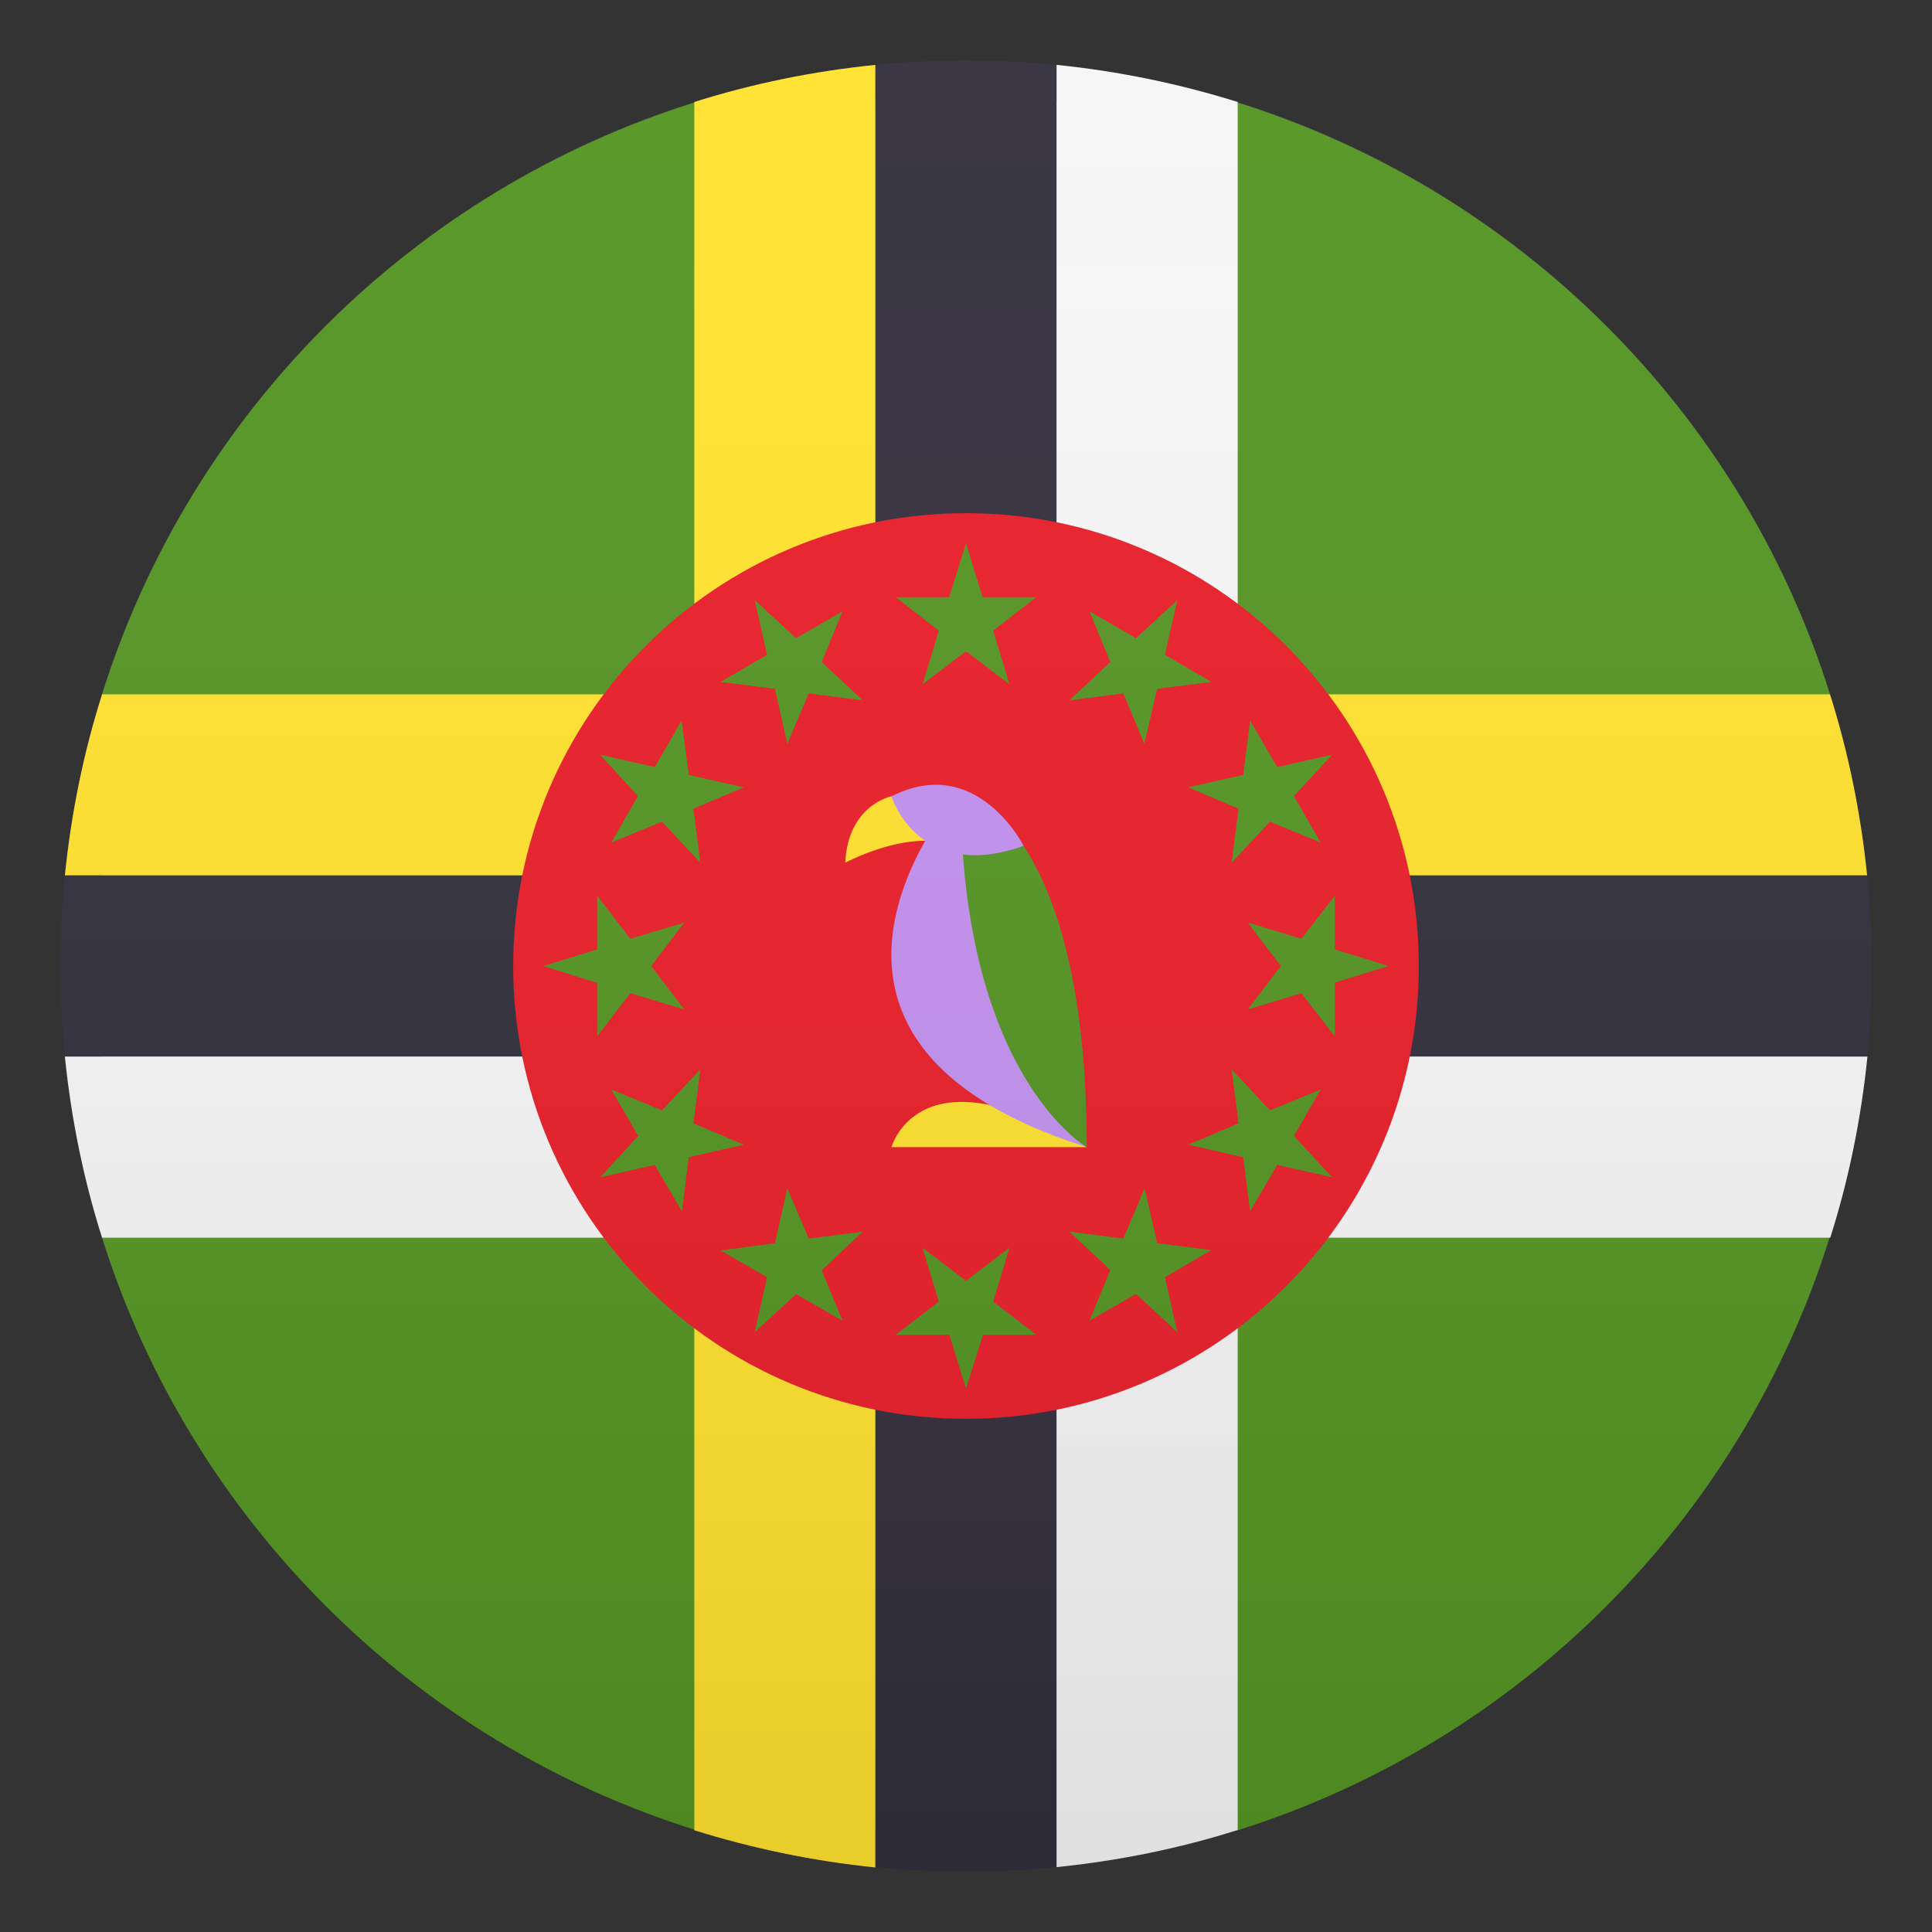
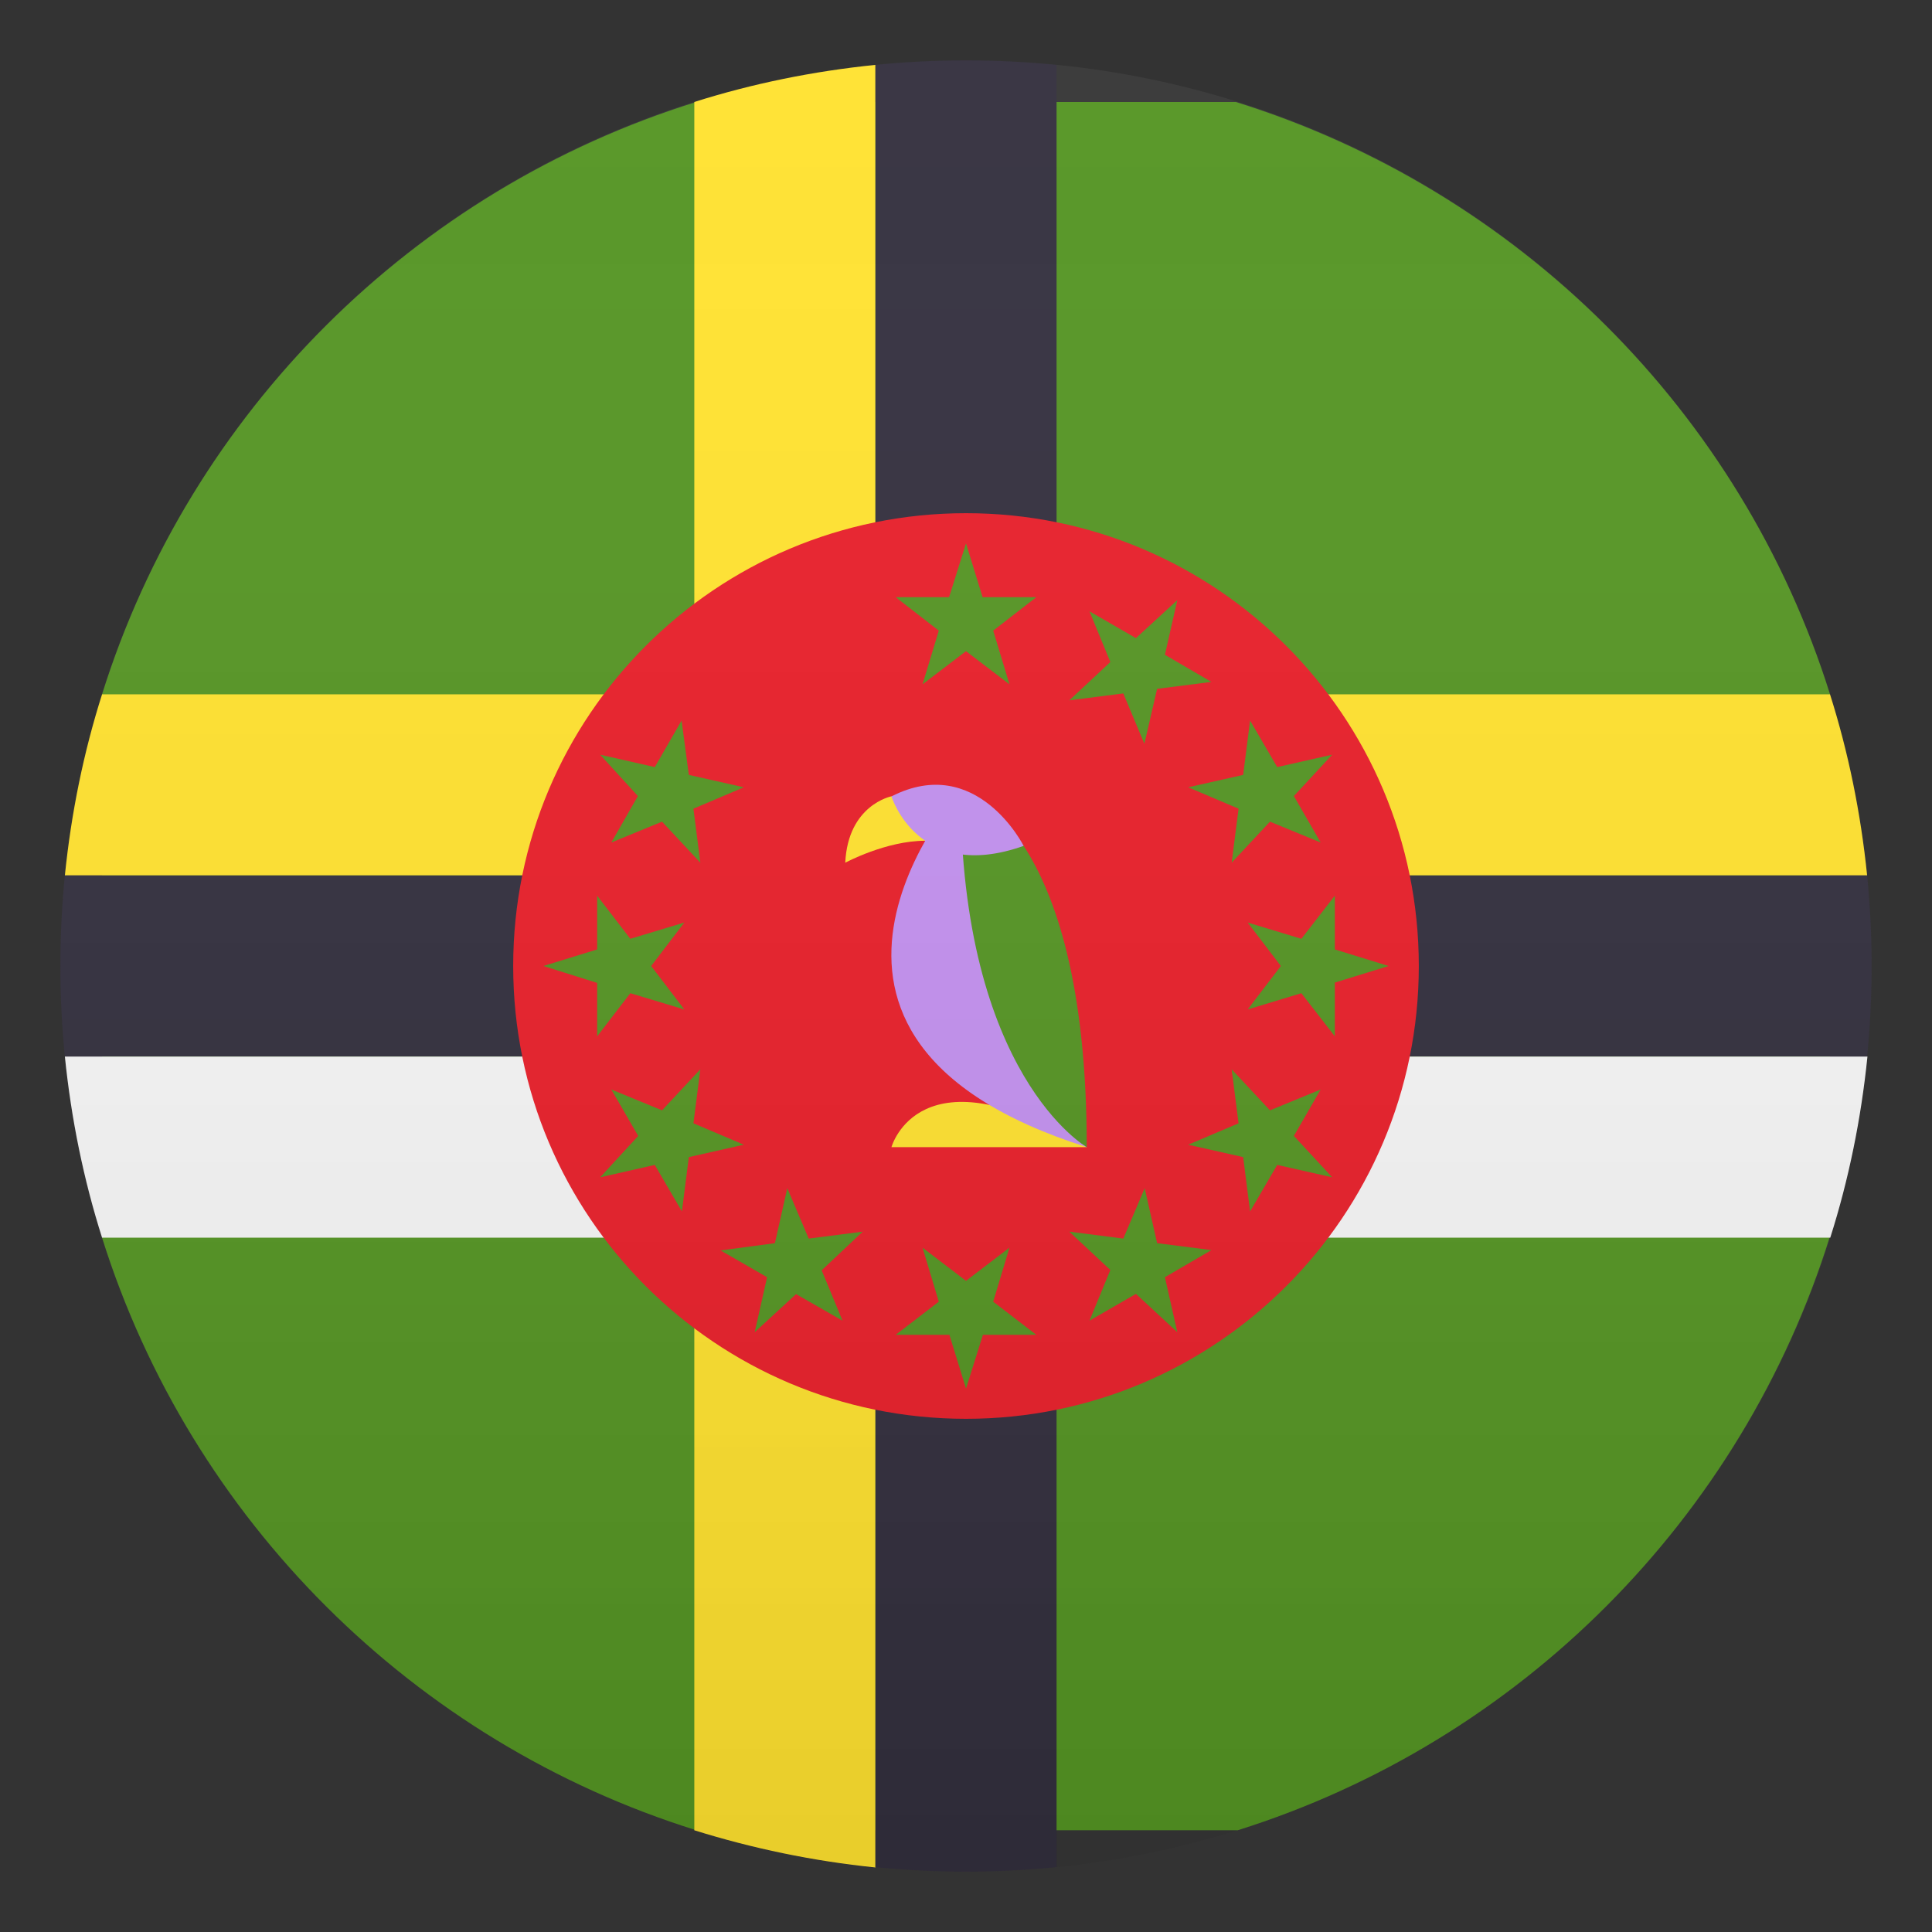
<svg xmlns="http://www.w3.org/2000/svg" width="24" height="24" viewBox="0 0 24 24" fill="none">
  <rect x="0" y="0" width="24" height="24" fill="#333333" stroke="none" />
  <path d="M15.352 1.267H8.648C5.138 2.359 2.366 5.119 1.268 8.625V15.375C2.37 18.881 5.141 21.641 8.648 22.736H15.375C18.881 21.634 21.641 18.863 22.733 15.356V8.625C21.634 5.119 18.859 2.359 15.352 1.267Z" fill="#529320" />
  <path d="M8.625 22.736C9.345 22.961 10.099 23.119 10.875 23.198V0.806C10.099 0.885 9.345 1.039 8.625 1.267V22.736Z" fill="#FFE12C" />
  <path d="M10.875 23.194C11.246 23.231 11.621 23.25 12 23.25C12.379 23.25 12.754 23.231 13.125 23.194V0.806C12.754 0.769 12.379 0.75 12 0.75C11.621 0.75 11.246 0.769 10.875 0.806V23.194Z" fill="#302C3B" />
-   <path d="M13.125 23.194C13.901 23.115 14.655 22.961 15.375 22.733V1.267C14.655 1.042 13.901 0.885 13.125 0.806V23.194Z" fill="#F5F5F5" />
  <path d="M0.806 10.875H23.194C23.115 10.099 22.961 9.345 22.733 8.625H1.268C1.039 9.345 0.885 10.099 0.806 10.875Z" fill="#FFE12C" />
  <path d="M0.75 12C0.75 12.379 0.769 12.754 0.806 13.125H23.194C23.231 12.754 23.25 12.379 23.25 12C23.25 11.621 23.231 11.246 23.194 10.875H0.806C0.769 11.246 0.75 11.621 0.75 12Z" fill="#302C3B" />
  <path d="M1.268 15.375H22.736C22.965 14.655 23.119 13.901 23.198 13.125H0.806C0.885 13.901 1.039 14.655 1.268 15.375Z" fill="#F5F5F5" />
  <path d="M12 17.625C15.107 17.625 17.625 15.107 17.625 12C17.625 8.893 15.107 6.375 12 6.375C8.893 6.375 6.375 8.893 6.375 12C6.375 15.107 8.893 17.625 12 17.625Z" fill="#E81C27" />
  <path d="M12 8.089L12.54 8.501L12.338 7.834L12.874 7.418H12.206L12 6.75L11.79 7.418H11.126L11.662 7.834L11.46 8.501L12 8.089Z" fill="#529320" />
-   <path d="M10.046 8.614L10.717 8.7L10.207 8.224L10.466 7.594L9.889 7.927L9.375 7.455L9.529 8.134L8.951 8.471L9.626 8.557L9.78 9.24L10.046 8.614Z" fill="#529320" />
  <path d="M8.614 10.046L9.24 9.78L8.557 9.626L8.467 8.951L8.134 9.529L7.455 9.375L7.924 9.889L7.594 10.466L8.224 10.207L8.7 10.717L8.614 10.046Z" fill="#529320" />
  <path d="M8.089 12L8.501 11.46L7.83 11.662L7.418 11.126V11.794L6.75 12L7.418 12.21V12.874L7.83 12.338L8.501 12.54L8.089 12Z" fill="#529320" />
  <path d="M8.614 13.954L8.7 13.283L8.224 13.793L7.594 13.534L7.928 14.111L7.455 14.625L8.134 14.471L8.471 15.049L8.557 14.374L9.24 14.22L8.614 13.954Z" fill="#529320" />
  <path d="M10.046 15.386L9.78 14.76L9.626 15.443L8.951 15.533L9.529 15.866L9.375 16.549L9.889 16.076L10.466 16.406L10.207 15.78L10.717 15.3L10.046 15.386Z" fill="#529320" />
  <path d="M12 15.911L11.46 15.499L11.662 16.17L11.126 16.582H11.794L12 17.25L12.21 16.582H12.874L12.338 16.17L12.54 15.499L12 15.911Z" fill="#529320" />
  <path d="M13.954 15.386L13.283 15.3L13.793 15.776L13.534 16.406L14.111 16.073L14.625 16.549L14.471 15.866L15.049 15.529L14.374 15.443L14.22 14.76L13.954 15.386Z" fill="#529320" />
  <path d="M15.386 13.954L14.76 14.22L15.443 14.374L15.529 15.049L15.866 14.471L16.549 14.625L16.073 14.111L16.406 13.534L15.776 13.793L15.3 13.283L15.386 13.954Z" fill="#529320" />
  <path d="M15.911 12L15.499 12.54L16.166 12.338L16.582 12.874V12.206L17.25 12L16.582 11.794V11.126L16.166 11.662L15.499 11.46L15.911 12Z" fill="#529320" />
  <path d="M15.386 10.046L15.3 10.717L15.776 10.207L16.406 10.466L16.073 9.889L16.549 9.375L15.866 9.529L15.529 8.951L15.443 9.626L14.76 9.78L15.386 10.046Z" fill="#529320" />
  <path d="M13.954 8.614L14.216 9.24L14.374 8.557L15.049 8.471L14.471 8.134L14.625 7.455L14.111 7.927L13.534 7.594L13.793 8.224L13.283 8.7L13.954 8.614Z" fill="#529320" />
  <path d="M13.5 14.25H11.074C11.074 14.25 11.422 12.986 13.5 14.25Z" fill="#FFE12C" />
  <path d="M11.932 9.81C11.932 9.81 9.191 12.885 13.5 14.25L11.932 9.81Z" fill="#C28FEF" />
  <path d="M11.932 9.81C11.932 9.81 13.5 10.189 13.5 14.25C13.5 14.25 11.932 13.357 11.932 9.81Z" fill="#529320" />
  <path d="M11.074 9.892C11.074 9.892 10.534 9.997 10.5 10.717C10.5 10.717 11.006 10.444 11.494 10.444C11.981 10.447 11.074 9.892 11.074 9.892Z" fill="#FFE12C" />
  <path d="M11.074 9.893C11.074 9.893 11.404 10.973 12.716 10.508C12.716 10.508 12.135 9.352 11.074 9.893Z" fill="#C28FEF" />
  <path opacity="0.1" d="M12 23.25C18.213 23.25 23.25 18.213 23.25 12C23.25 5.787 18.213 0.75 12 0.75C5.787 0.75 0.75 5.787 0.75 12C0.75 18.213 5.787 23.25 12 23.25Z" fill="url(#paint0_linear)" />
  <defs>
    <linearGradient id="paint0_linear" x1="23.25" y1="23.25" x2="23.25" y2="0.75" gradientUnits="userSpaceOnUse">
      <stop stop-color="#1A1A1A" />
      <stop offset="0.102" stop-color="#393939" stop-opacity="0.949" />
      <stop offset="0.347" stop-color="#7F7F7F" stop-opacity="0.826" />
      <stop offset="0.569" stop-color="#B6B6B6" stop-opacity="0.716" />
      <stop offset="0.758" stop-color="#DEDEDE" stop-opacity="0.621" />
      <stop offset="0.908" stop-color="#F6F6F6" stop-opacity="0.546" />
      <stop offset="1" stop-color="white" stop-opacity="0.5" />
    </linearGradient>
  </defs>
</svg>